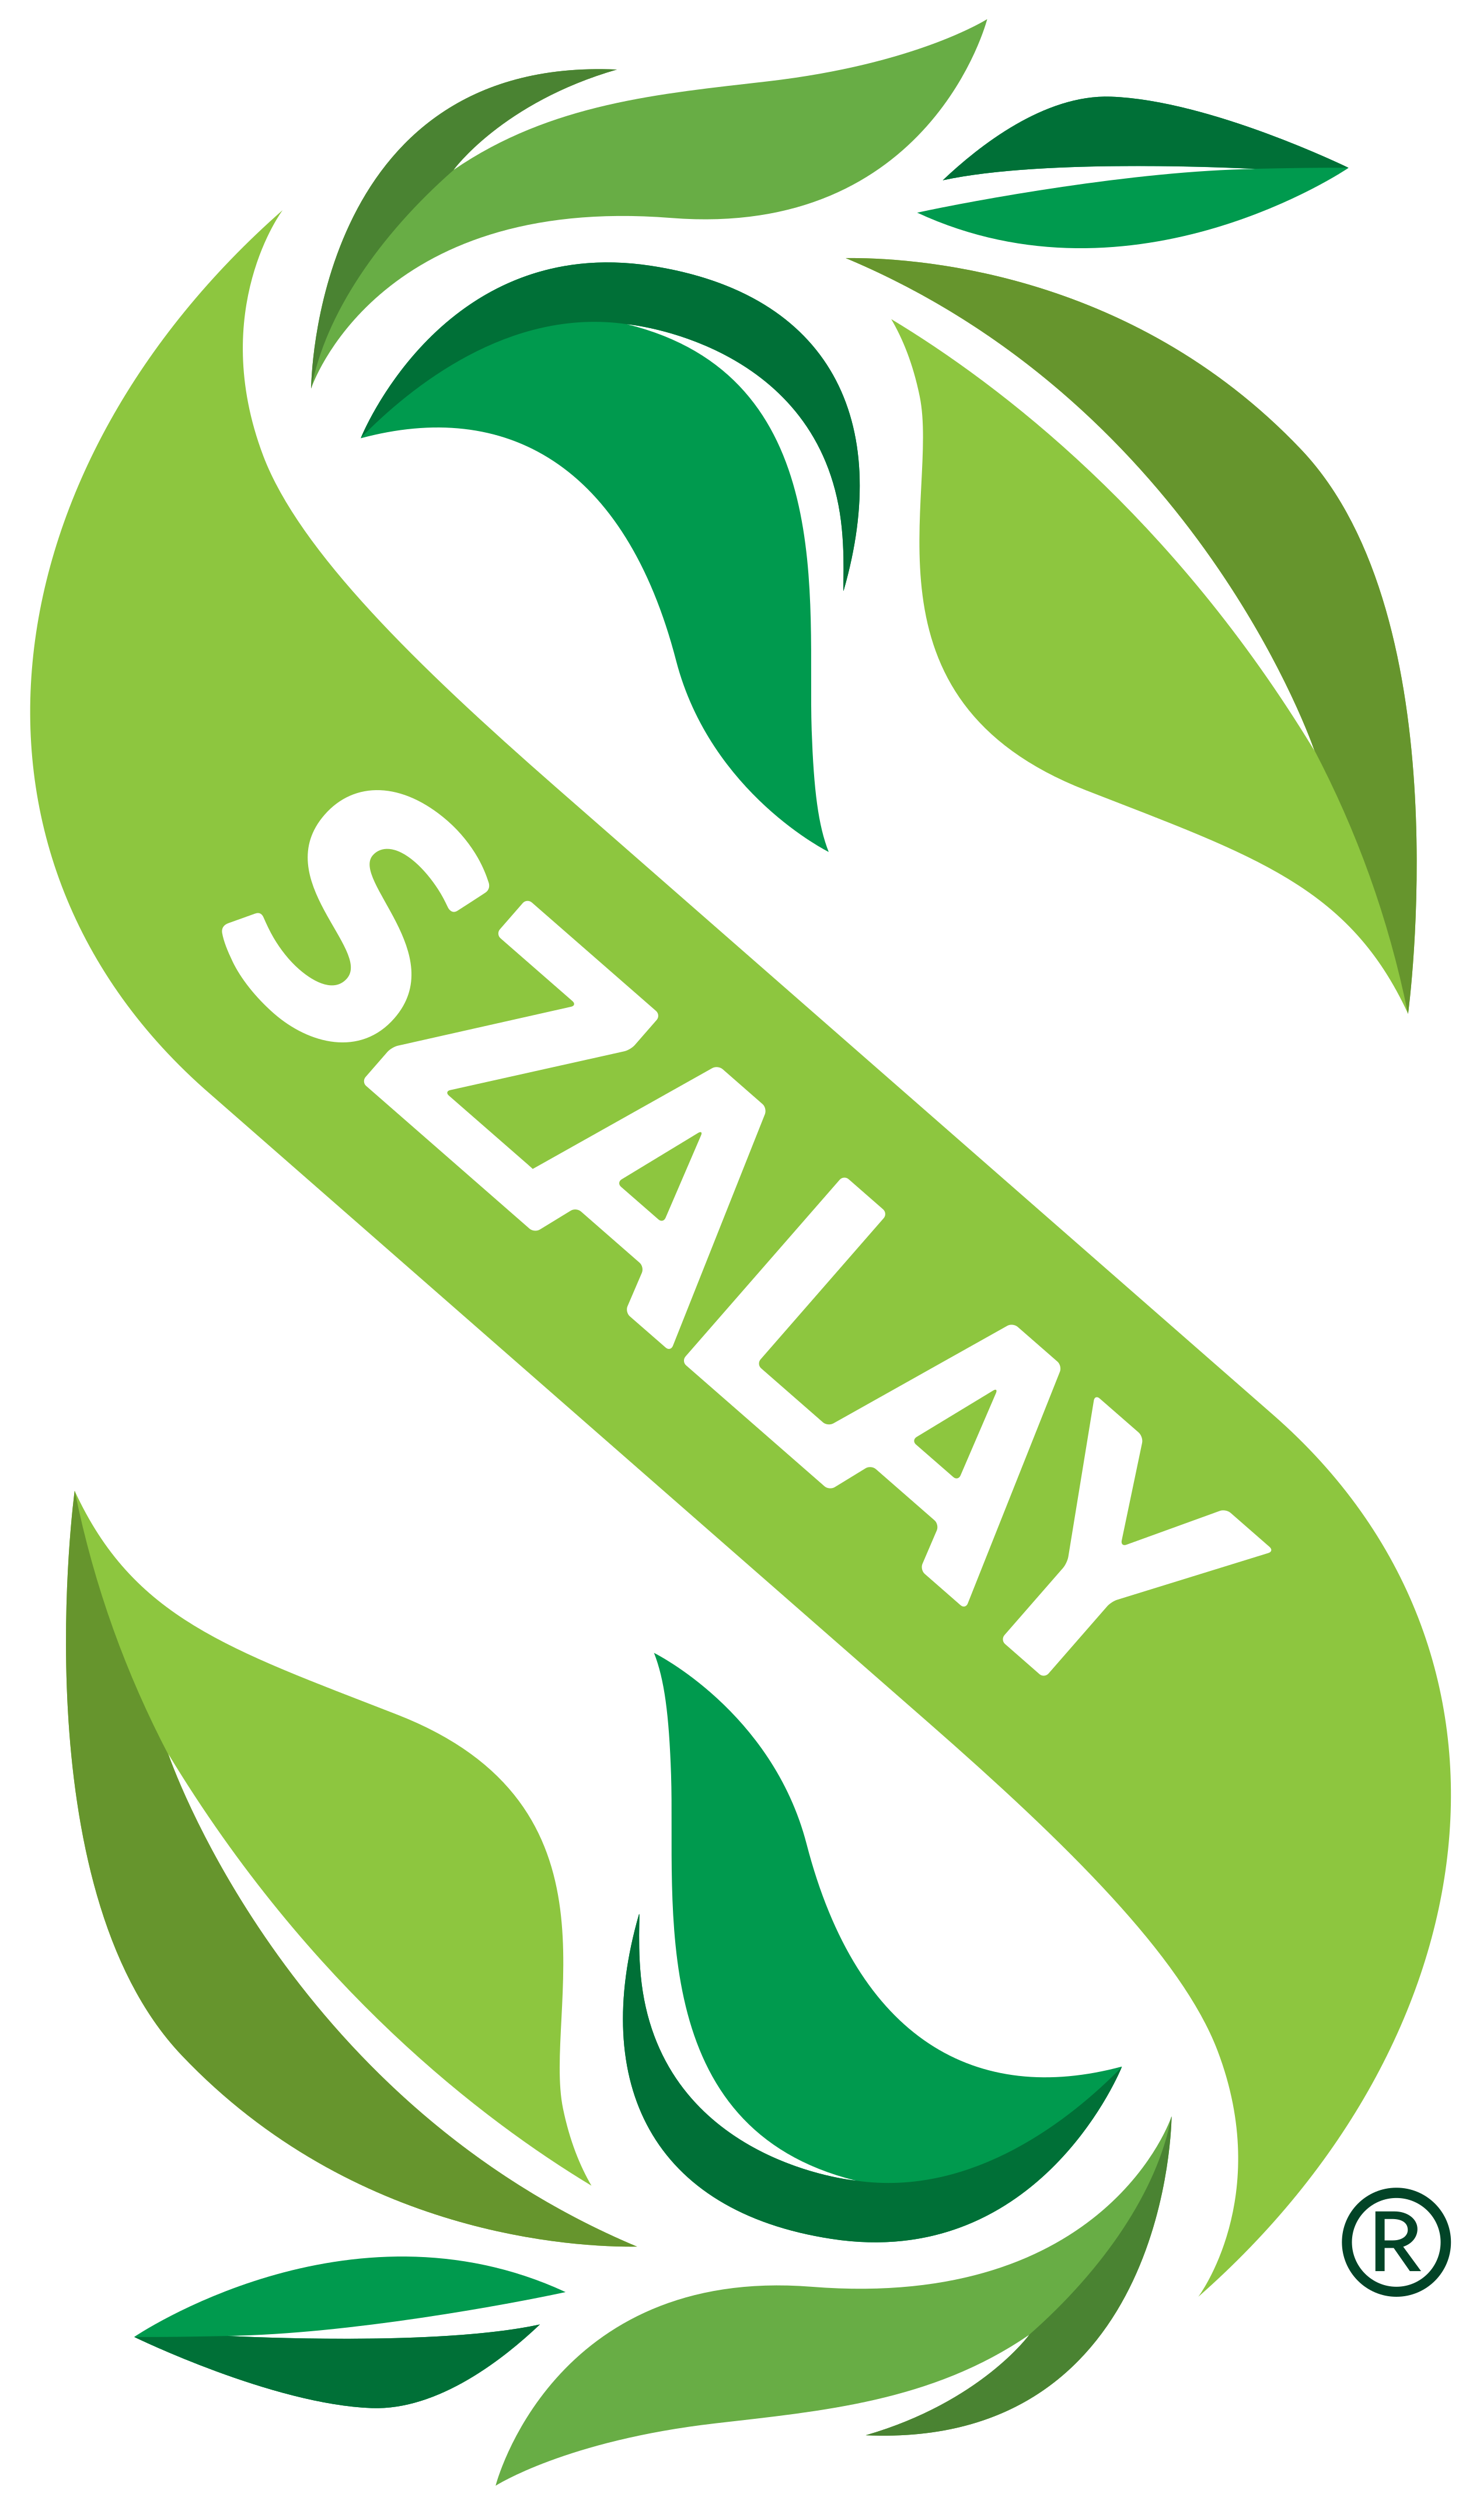
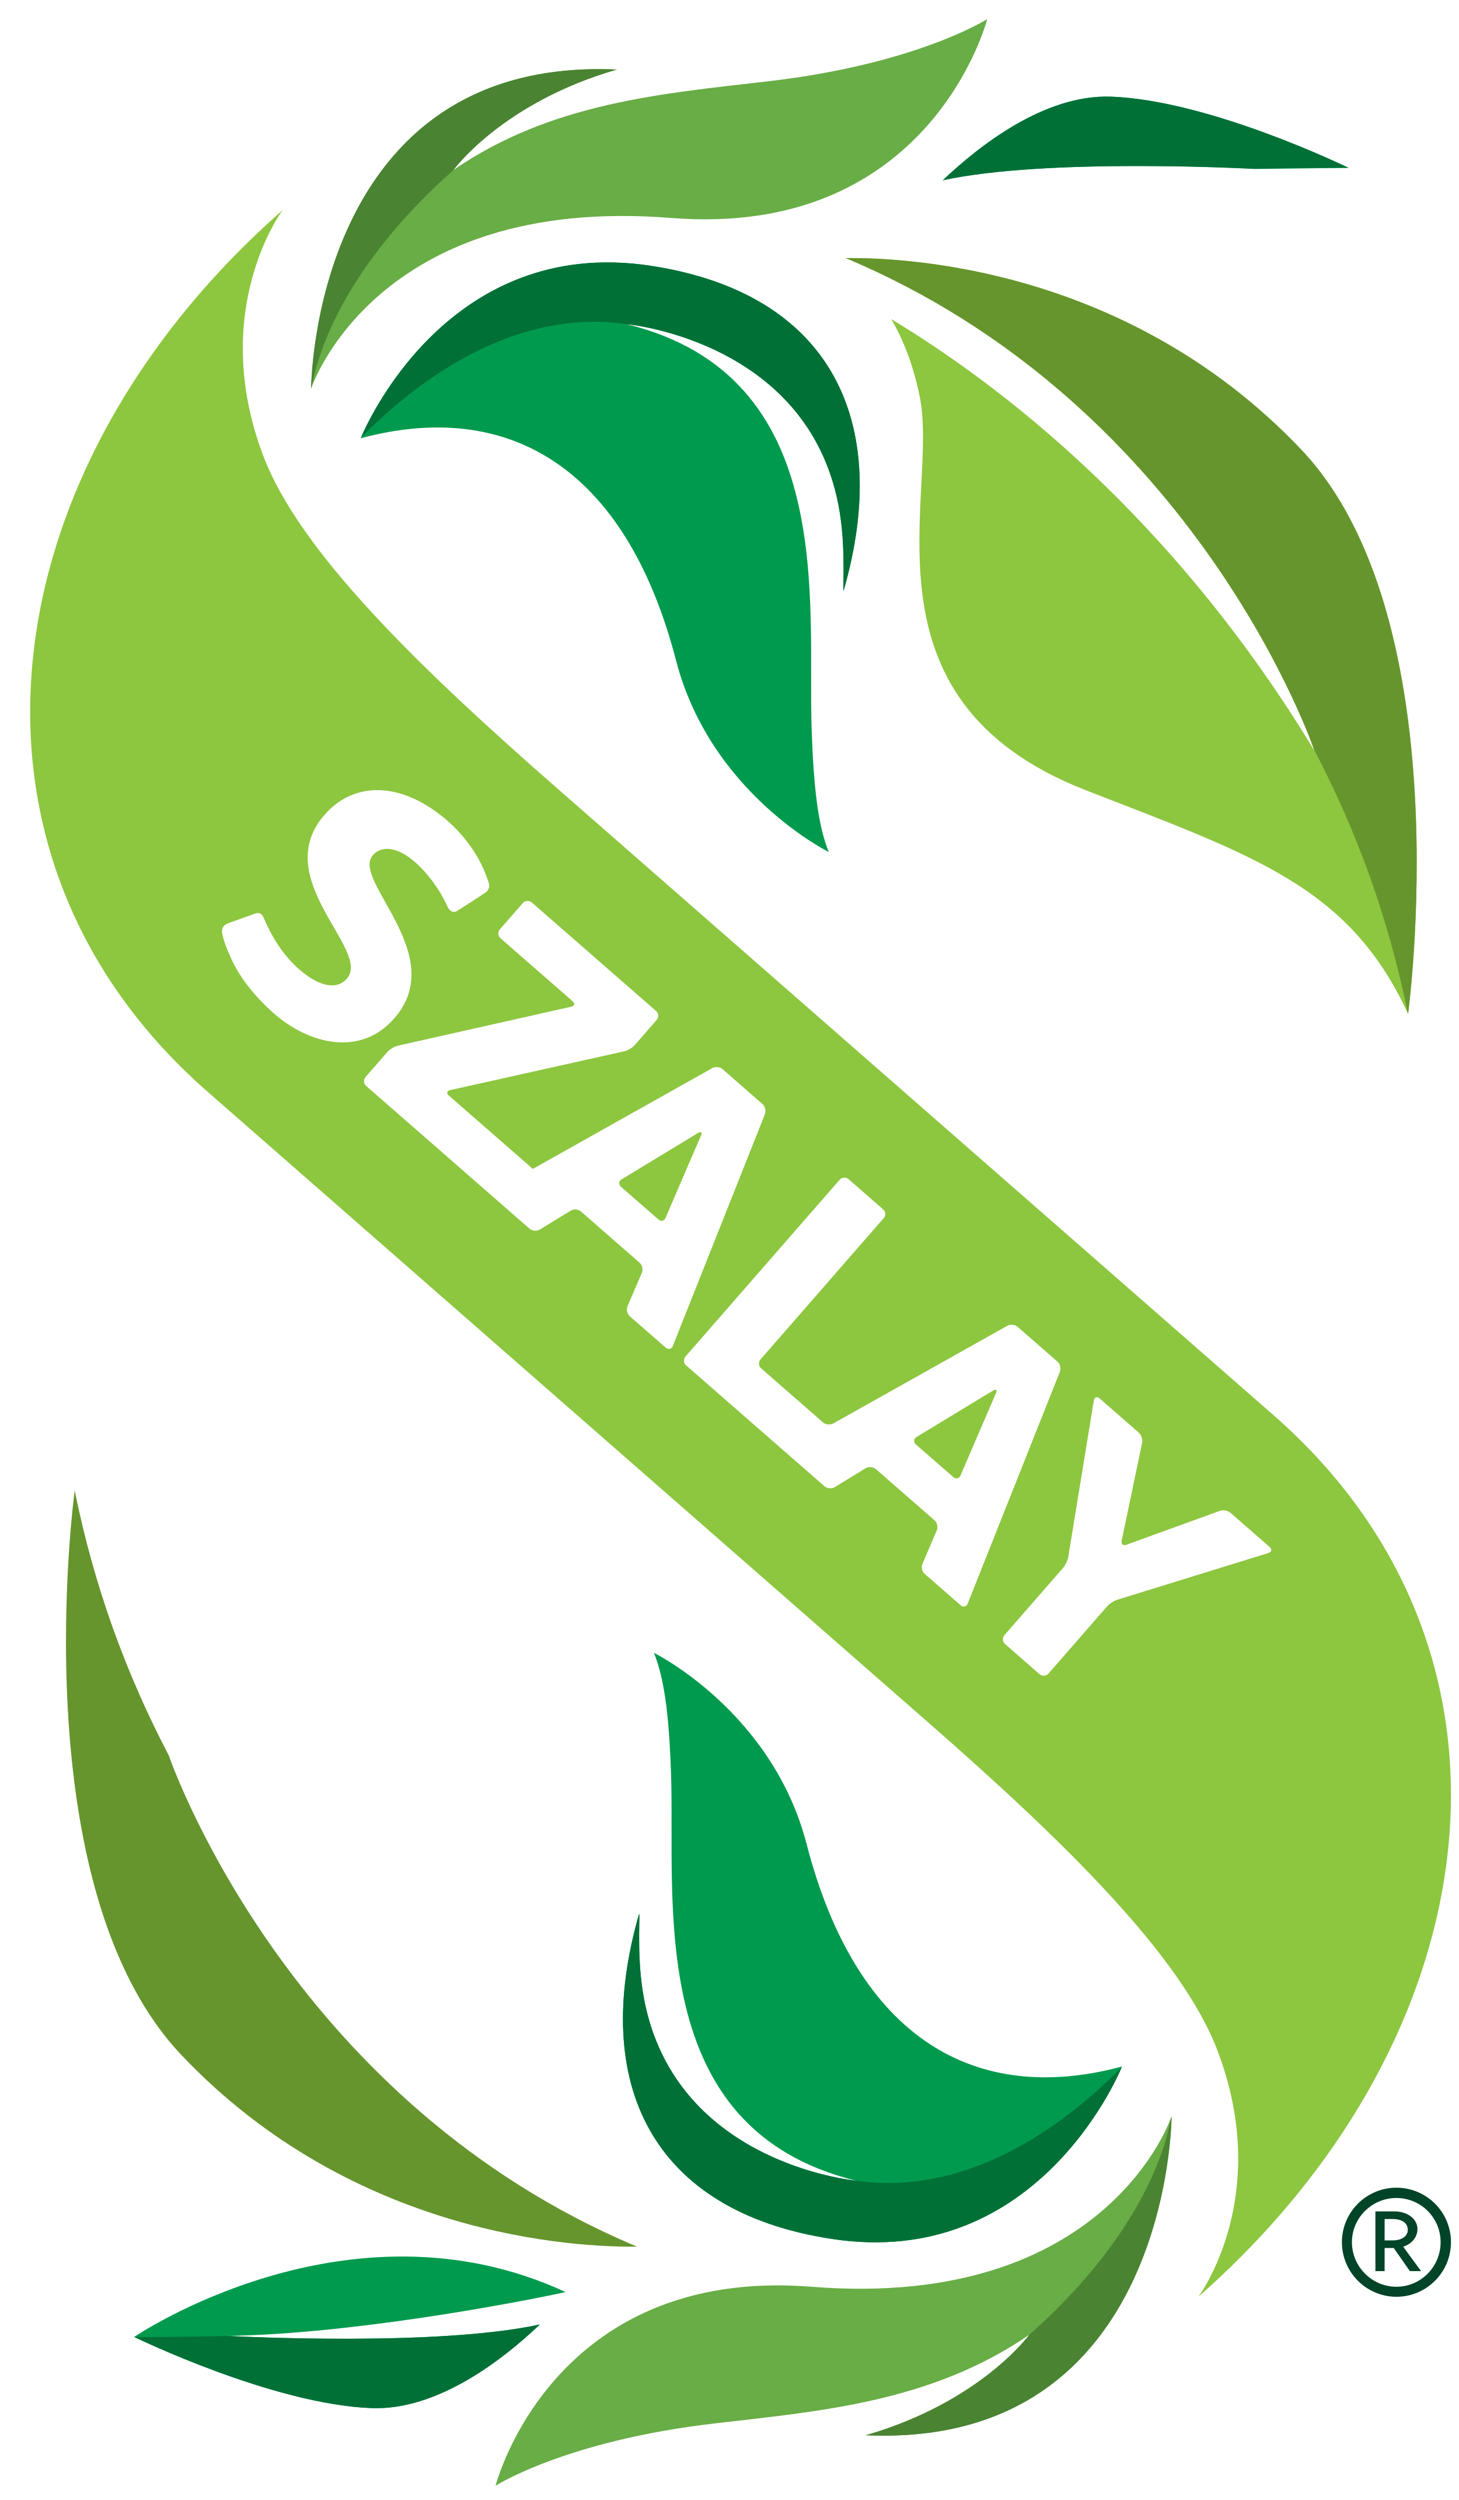
<svg xmlns="http://www.w3.org/2000/svg" xmlns:ns1="http://www.inkscape.org/namespaces/inkscape" xmlns:ns2="http://sodipodi.sourceforge.net/DTD/sodipodi-0.dtd" width="146mm" height="250mm" viewBox="0 0 146 250" version="1.1" id="svg1090" ns1:version="1.2.1 (9c6d41e410, 2022-07-14)" ns2:docname="SzalayFarm - Icon.svg" ns1:export-filename="SzalayFarm - Icon.png" ns1:export-xdpi="96" ns1:export-ydpi="96">
  <ns2:namedview id="namedview1092" pagecolor="#ffffff" bordercolor="#000000" borderopacity="0.25" ns1:showpageshadow="2" ns1:pageopacity="0.0" ns1:pagecheckerboard="0" ns1:deskcolor="#d1d1d1" ns1:document-units="mm" showgrid="false" ns1:zoom="1.196975" ns1:cx="276.1127" ns1:cy="472.44094" ns1:window-width="2400" ns1:window-height="1321" ns1:window-x="-9" ns1:window-y="96" ns1:window-maximized="1" ns1:current-layer="g2686" />
  <defs id="defs1087" />
  <g ns1:label="Vrstva 1" ns1:groupmode="layer" id="layer1">
    <g id="g1468" transform="matrix(2.785,0,0,2.785,-119.184,-186.784)" style="stroke-width:0.359">
      <g id="g2300" transform="matrix(7.308,0,0,7.308,-205.184,-434.168)" style="stroke-width:0.049">
        <g id="g998" transform="translate(-8.77,-0.541)">
          <g id="g2686" transform="matrix(0.127,0,0,0.127,-19.047,62.933)" style="stroke-width:0.007">
            <g id="g3787" transform="matrix(0.999,0,0,0.999,0.531,-282.475)" style="stroke-width:0.001">
              <path transform="matrix(1,0,0,-1,536.593,348.995)" d="M 0,0 C -6.681,7.031 -15.284,7.439 -17.646,7.411 -3.994,1.687 0.521,-11.673 0.521,-11.673 -4.967,-2.611 -11.656,2.501 -15.884,5.049 c 0.442,-0.751 0.843,-1.723 1.102,-2.984 0.785,-3.784 -2.63,-11.729 6.439,-15.262 6.579,-2.561 10.211,-3.733 12.489,-8.659 0,0 2.084,15.3 -4.146,21.856" fill="#8dc63f" id="path275" style="stroke-width:0" />
              <path transform="matrix(1,0,0,-1,510.463,344.144)" d="m 0,0 c 0,0 7.204,-0.646 8.257,-7.323 0.247,-1.569 0.083,-3.232 0.15,-2.978 1.88,6.547 -0.494,11.491 -7.467,12.562 -8.102,1.243 -11.253,-6.679 -11.253,-6.679 5.621,1.511 10.25,-1.005 12.226,-8.623 1.337,-5.14 5.911,-7.399 5.911,-7.399 -0.401,1.01 -0.579,2.377 -0.661,4.724 C 6.996,-10.755 8.205,-2.011 0,0" fill="#009a4e" id="path277" style="stroke-width:0" />
-               <path transform="matrix(1,0,0,-1,538.433,338.09)" d="m 0,0 c 0,0 -5.365,2.623 -9.213,2.758 -2.572,0.089 -5.101,-1.9 -6.512,-3.238 4.064,0.886 12.109,0.437 12.109,0.437 C -8.285,-0.107 -14.547,-1.264 -16.719,-1.734 -8.295,-5.64 0,0 0,0" fill="#009a4e" id="path279" style="stroke-width:0" />
+               <path transform="matrix(1,0,0,-1,538.433,338.09)" d="m 0,0 c 0,0 -5.365,2.623 -9.213,2.758 -2.572,0.089 -5.101,-1.9 -6.512,-3.238 4.064,0.886 12.109,0.437 12.109,0.437 " fill="#009a4e" id="path279" style="stroke-width:0" />
              <path transform="matrix(1,0,0,-1,515.912,334.74)" d="m 0,0 c -4.118,-0.477 -8.382,-0.829 -12.168,-3.433 0,0 1.892,2.612 6.334,3.892 -11.802,0.53 -11.849,-12.353 -11.849,-12.353 0,0 2.475,7.518 13.949,6.605 C 6.35,-6.092 8.517,2.412 8.517,2.412 8.517,2.412 5.791,0.667 0,0" fill="#68ad45" id="path281" style="stroke-width:0" />
              <path transform="matrix(1,0,0,-1,538.427,338.085)" d="m 0,0 c -0.044,0.019 -5.371,2.618 -9.207,2.753 -2.572,0.089 -5.102,-1.9 -6.512,-3.238 3.906,0.851 11.476,0.475 12.067,0.444 C -2.329,-0.012 -1.016,0.007 0,0" fill="#007037" id="path283" style="stroke-width:0" />
              <path transform="matrix(1,0,0,-1,536.593,348.995)" d="m 0,0 c -6.681,7.031 -15.284,7.439 -17.646,7.411 13.164,-5.518 17.827,-18.123 18.147,-19.03 1.643,-3.134 2.878,-6.492 3.637,-10.218 0,-0.009 0.006,-0.012 0.008,-0.019 0,0 2.084,15.3 -4.146,21.856" fill="#66952d" id="path285" style="stroke-width:0" />
              <path transform="matrix(1,0,0,-1,503.766,338.159)" d="m 0,0 c -0.01,-0.005 -0.018,-0.007 -0.021,-0.014 0,0 1.891,2.611 6.333,3.891 -11.801,0.53 -11.848,-12.353 -11.848,-12.353 0,0 0.01,0.019 0.016,0.045 C -4.992,-5.627 -2.921,-2.557 0,0" fill="#4a8332" id="path287" style="stroke-width:0" />
              <path transform="matrix(1,0,0,-1,518.72,351.467)" d="M 0,0 C 0.247,-1.568 0.083,-3.231 0.15,-2.978 2.03,3.569 -0.344,8.513 -7.316,9.584 -15.153,10.787 -18.359,3.407 -18.558,2.929 -16.656,4.873 -12.819,7.988 -8.251,7.323 -8.122,7.309 -1.043,6.617 0,0" fill="#007037" id="path289" style="stroke-width:0" />
-               <path transform="matrix(1,0,0,-1,493.213,411.187)" d="M 0,0 C 6.679,-7.028 15.287,-7.439 17.646,-7.409 3.987,-1.687 -0.521,11.676 -0.521,11.676 4.965,2.611 11.649,-2.496 15.88,-5.049 15.44,-4.296 15.039,-3.324 14.778,-2.063 13.994,1.722 17.412,9.67 8.34,13.199 1.762,15.758 -1.873,16.932 -4.148,21.862 -4.148,21.862 -6.236,6.56 0,0" fill="#8dc63f" id="path291" style="stroke-width:0" />
              <path transform="matrix(1,0,0,-1,519.341,416.04)" d="M 0,0 C 0,0 -7.204,0.648 -8.26,7.323 -8.508,8.892 -8.338,10.555 -8.411,10.3 -10.286,3.754 -7.911,-1.19 -0.943,-2.257 7.162,-3.505 10.309,4.419 10.309,4.419 4.692,2.908 0.06,5.427 -1.913,13.043 c -1.337,5.143 -5.912,7.396 -5.912,7.396 0.4,-1.012 0.583,-2.376 0.662,-4.721 C -6.996,10.756 -8.206,2.015 0,0" fill="#009a4e" id="path293" style="stroke-width:0" />
              <path transform="matrix(1,0,0,-1,491.372,422.093)" d="m 0,0 c 0,0 5.36,-2.618 9.214,-2.757 2.57,-0.088 5.099,1.902 6.508,3.24 C 11.656,-0.404 3.614,0.04 3.614,0.04 8.283,0.106 14.543,1.266 16.718,1.737 8.294,5.643 0,0 0,0" fill="#009a4e" id="path295" style="stroke-width:0" />
              <path transform="matrix(1,0,0,-1,513.894,425.44)" d="m 0,0 c 4.114,0.476 8.377,0.83 12.165,3.43 0,0 -1.892,-2.607 -6.337,-3.891 11.807,-0.527 11.852,12.352 11.852,12.352 0,0 -2.475,-7.516 -13.95,-6.601 -10.082,0.801 -12.246,-7.706 -12.246,-7.706 0,0 2.728,1.751 8.516,2.416" fill="#68ad45" id="path297" style="stroke-width:0" />
              <path transform="matrix(1,0,0,-1,491.377,422.095)" d="m 0,0 c 0.044,-0.02 5.371,-2.616 9.209,-2.755 2.57,-0.088 5.1,1.901 6.508,3.24 C 11.813,-0.366 4.24,0.009 3.649,0.04 2.329,0.012 1.016,-0.008 0,0" fill="#007037" id="path299" style="stroke-width:0" />
              <path transform="matrix(1,0,0,-1,493.213,411.187)" d="m 0,0 c 6.679,-7.028 15.287,-7.439 17.646,-7.409 -13.163,5.516 -17.829,18.125 -18.15,19.03 -1.64,3.134 -2.878,6.496 -3.636,10.219 -0.001,0.01 -0.003,0.013 -0.008,0.022 C -4.148,21.862 -6.236,6.56 0,0" fill="#66952d" id="path301" style="stroke-width:0" />
              <path transform="matrix(1,0,0,-1,526.041,422.022)" d="m 0,0 c 0.007,0.005 0.012,0.007 0.019,0.012 0,0 -1.892,-2.607 -6.337,-3.891 C 5.488,-4.406 5.533,8.473 5.533,8.473 5.533,8.473 5.526,8.457 5.517,8.428 4.989,5.625 2.919,2.556 0,0" fill="#4a8332" id="path303" style="stroke-width:0" />
              <path transform="matrix(1,0,0,-1,511.081,408.716)" d="m 0,0 c -0.248,1.568 -0.078,3.231 -0.151,2.977 -1.875,-6.546 0.5,-11.49 7.467,-12.557 7.844,-1.206 11.049,6.174 11.247,6.652 C 16.658,-4.873 12.821,-7.988 8.258,-7.323 8.125,-7.309 1.046,-6.613 0,0" fill="#007037" id="path305" style="stroke-width:0" />
              <path transform="matrix(1,0,0,-1,540.113,417.525)" d="m 0,0 h -0.283 v -0.829 h 0.321 c 0.363,0 0.576,0.178 0.576,0.404 C 0.614,-0.156 0.401,0 0,0 M 0.696,-2.02 0.07,-1.124 H -0.283 V -2.02 H -0.64 v 2.313 h 0.744 c 0.486,0 0.885,-0.281 0.885,-0.684 0,-0.319 -0.225,-0.576 -0.552,-0.683 L 1.13,-2.02 Z M 0.174,-2.625 c 0.949,0 1.713,0.777 1.713,1.727 0,0.943 -0.764,1.711 -1.713,1.711 -0.947,0 -1.724,-0.768 -1.724,-1.711 0,-0.95 0.777,-1.727 1.724,-1.727 m 0,3.836 c 1.169,0 2.114,-0.944 2.114,-2.109 0,-1.167 -0.945,-2.115 -2.114,-2.115 -1.164,0 -2.112,0.948 -2.112,2.115 0,1.165 0.948,2.109 2.112,2.109" fill="#ffffff" id="path307" style="fill:#024427;fill-opacity:1;stroke-width:0" />
              <path transform="matrix(1,0,0,-1,521.692,387.239)" d="m 0,0 c -0.115,-0.071 -0.127,-0.202 -0.026,-0.291 l 1.449,-1.262 c 0.101,-0.09 0.229,-0.061 0.281,0.065 L 3.077,1.699 C 3.13,1.825 3.079,1.867 2.964,1.796 Z" fill="#ffffff" id="path309" style="fill:#8dc63f;fill-opacity:1;stroke-width:0" />
              <path transform="matrix(1,0,0,-1,510.261,377.262)" d="m 0,0 c -0.113,-0.07 -0.125,-0.201 -0.022,-0.29 l 1.448,-1.262 c 0.101,-0.09 0.225,-0.063 0.278,0.063 L 3.077,1.7 C 3.133,1.823 3.08,1.866 2.964,1.797 Z" fill="#ffffff" id="path311" style="fill:#8dc63f;fill-opacity:1;stroke-width:0" />
              <path d="m 0,0 -5.854,-1.809 c -0.13,-0.038 -0.308,-0.155 -0.396,-0.256 l -2.272,-2.603 c -0.09,-0.102 -0.247,-0.114 -0.349,-0.025 l -1.335,1.168 c -0.102,0.087 -0.112,0.244 -0.023,0.346 l 2.272,2.603 c 0.088,0.103 0.179,0.296 0.201,0.428 l 0.99,6.054 c 0.021,0.132 0.122,0.17 0.224,0.08 l 1.514,-1.32 c 0.1,-0.09 0.163,-0.27 0.133,-0.402 L -5.687,0.477 C -5.712,0.344 -5.63,0.273 -5.505,0.32 l 3.624,1.312 c 0.127,0.047 0.315,0.011 0.416,-0.079 L 0.046,0.234 C 0.15,0.143 0.128,0.04 0,0 m -11.928,-2.024 -1.392,1.216 c -0.101,0.088 -0.141,0.263 -0.088,0.387 l 0.557,1.298 c 0.053,0.124 0.014,0.299 -0.087,0.387 l -2.275,1.985 c -0.1,0.089 -0.277,0.105 -0.394,0.035 l -1.201,-0.735 c -0.114,-0.07 -0.294,-0.055 -0.394,0.034 l -5.363,4.682 c -0.103,0.089 -0.114,0.243 -0.024,0.347 l 5.971,6.84 c 0.09,0.104 0.246,0.114 0.347,0.027 l 1.337,-1.168 c 0.103,-0.09 0.114,-0.245 0.023,-0.346 L -19.682,7.498 C -19.771,7.395 -19.76,7.24 -19.657,7.151 l 2.394,-2.091 c 0.103,-0.09 0.281,-0.107 0.402,-0.041 l 6.742,3.781 c 0.117,0.067 0.295,0.048 0.4,-0.041 l 1.545,-1.348 c 0.101,-0.09 0.144,-0.265 0.093,-0.39 l -3.571,-8.977 c -0.05,-0.126 -0.173,-0.155 -0.276,-0.068 m -11.428,9.978 -1.393,1.213 c -0.103,0.091 -0.141,0.266 -0.088,0.389 l 0.557,1.298 c 0.053,0.125 0.014,0.299 -0.089,0.388 l -2.272,1.984 c -0.103,0.09 -0.281,0.104 -0.395,0.033 l -1.202,-0.734 c -0.116,-0.07 -0.292,-0.053 -0.394,0.033 l -6.333,5.53 c -0.102,0.087 -0.111,0.244 -0.024,0.346 l 0.848,0.973 c 0.091,0.102 0.272,0.21 0.401,0.239 l 6.716,1.51 c 0.132,0.029 0.158,0.125 0.056,0.216 l -2.792,2.436 c -0.1,0.089 -0.111,0.244 -0.024,0.345 l 0.888,1.018 c 0.088,0.102 0.246,0.112 0.349,0.024 l 4.817,-4.204 c 0.101,-0.09 0.113,-0.246 0.022,-0.348 l -0.849,-0.973 c -0.088,-0.101 -0.271,-0.21 -0.401,-0.239 l -6.746,-1.503 c -0.135,-0.027 -0.158,-0.126 -0.057,-0.213 l 3.068,-2.676 c 0.101,-0.089 0.184,-0.164 0.182,-0.165 0,-0.002 0.093,0.051 0.21,0.117 l 6.751,3.789 c 0.117,0.065 0.299,0.046 0.401,-0.044 l 1.544,-1.35 c 0.102,-0.088 0.141,-0.262 0.094,-0.388 L -23.08,8.019 C -23.13,7.896 -23.254,7.864 -23.356,7.954 M -38.53,20.886 c -0.754,0.66 -1.308,1.393 -1.604,2.005 -0.214,0.445 -0.355,0.805 -0.411,1.118 -0.024,0.136 0.009,0.302 0.254,0.388 0.246,0.086 0.806,0.287 1.01,0.362 0.209,0.077 0.295,-0.038 0.349,-0.167 0.108,-0.247 0.23,-0.509 0.379,-0.765 0.268,-0.455 0.609,-0.89 0.986,-1.218 0.637,-0.557 1.394,-0.889 1.856,-0.361 0.964,1.103 -3.037,3.856 -0.864,6.345 1.144,1.311 3,1.302 4.771,-0.245 0.503,-0.441 0.882,-0.935 1.153,-1.4 0.217,-0.381 0.34,-0.695 0.435,-0.988 0.035,-0.113 0.034,-0.281 -0.136,-0.391 -0.17,-0.111 -0.902,-0.59 -1.075,-0.696 -0.178,-0.112 -0.31,0.008 -0.371,0.131 -0.121,0.255 -0.225,0.46 -0.377,0.694 -0.259,0.401 -0.571,0.775 -0.887,1.051 -0.783,0.684 -1.358,0.603 -1.646,0.273 -0.845,-0.97 2.986,-3.851 0.833,-6.316 -1.317,-1.509 -3.309,-0.993 -4.655,0.18 M 0.189,5.345 -27.641,29.683 c -5.365,4.695 -9.912,9.127 -11.311,12.805 -2.15,5.677 0.752,9.521 0.752,9.521 -11.274,-9.904 -13.483,-24.724 -3.061,-34.013 l 28.102,-24.579 c 5.319,-4.654 9.804,-9.048 11.189,-12.696 2.159,-5.68 -0.747,-9.526 -0.747,-9.526 11.332,9.954 13.514,24.877 2.906,34.15" fill="#ffffff" id="path313" style="fill:#8dc63f;fill-opacity:1;stroke-width:0" transform="matrix(1,0,0,-1,535.327,391.733)" />
            </g>
          </g>
        </g>
      </g>
    </g>
  </g>
</svg>